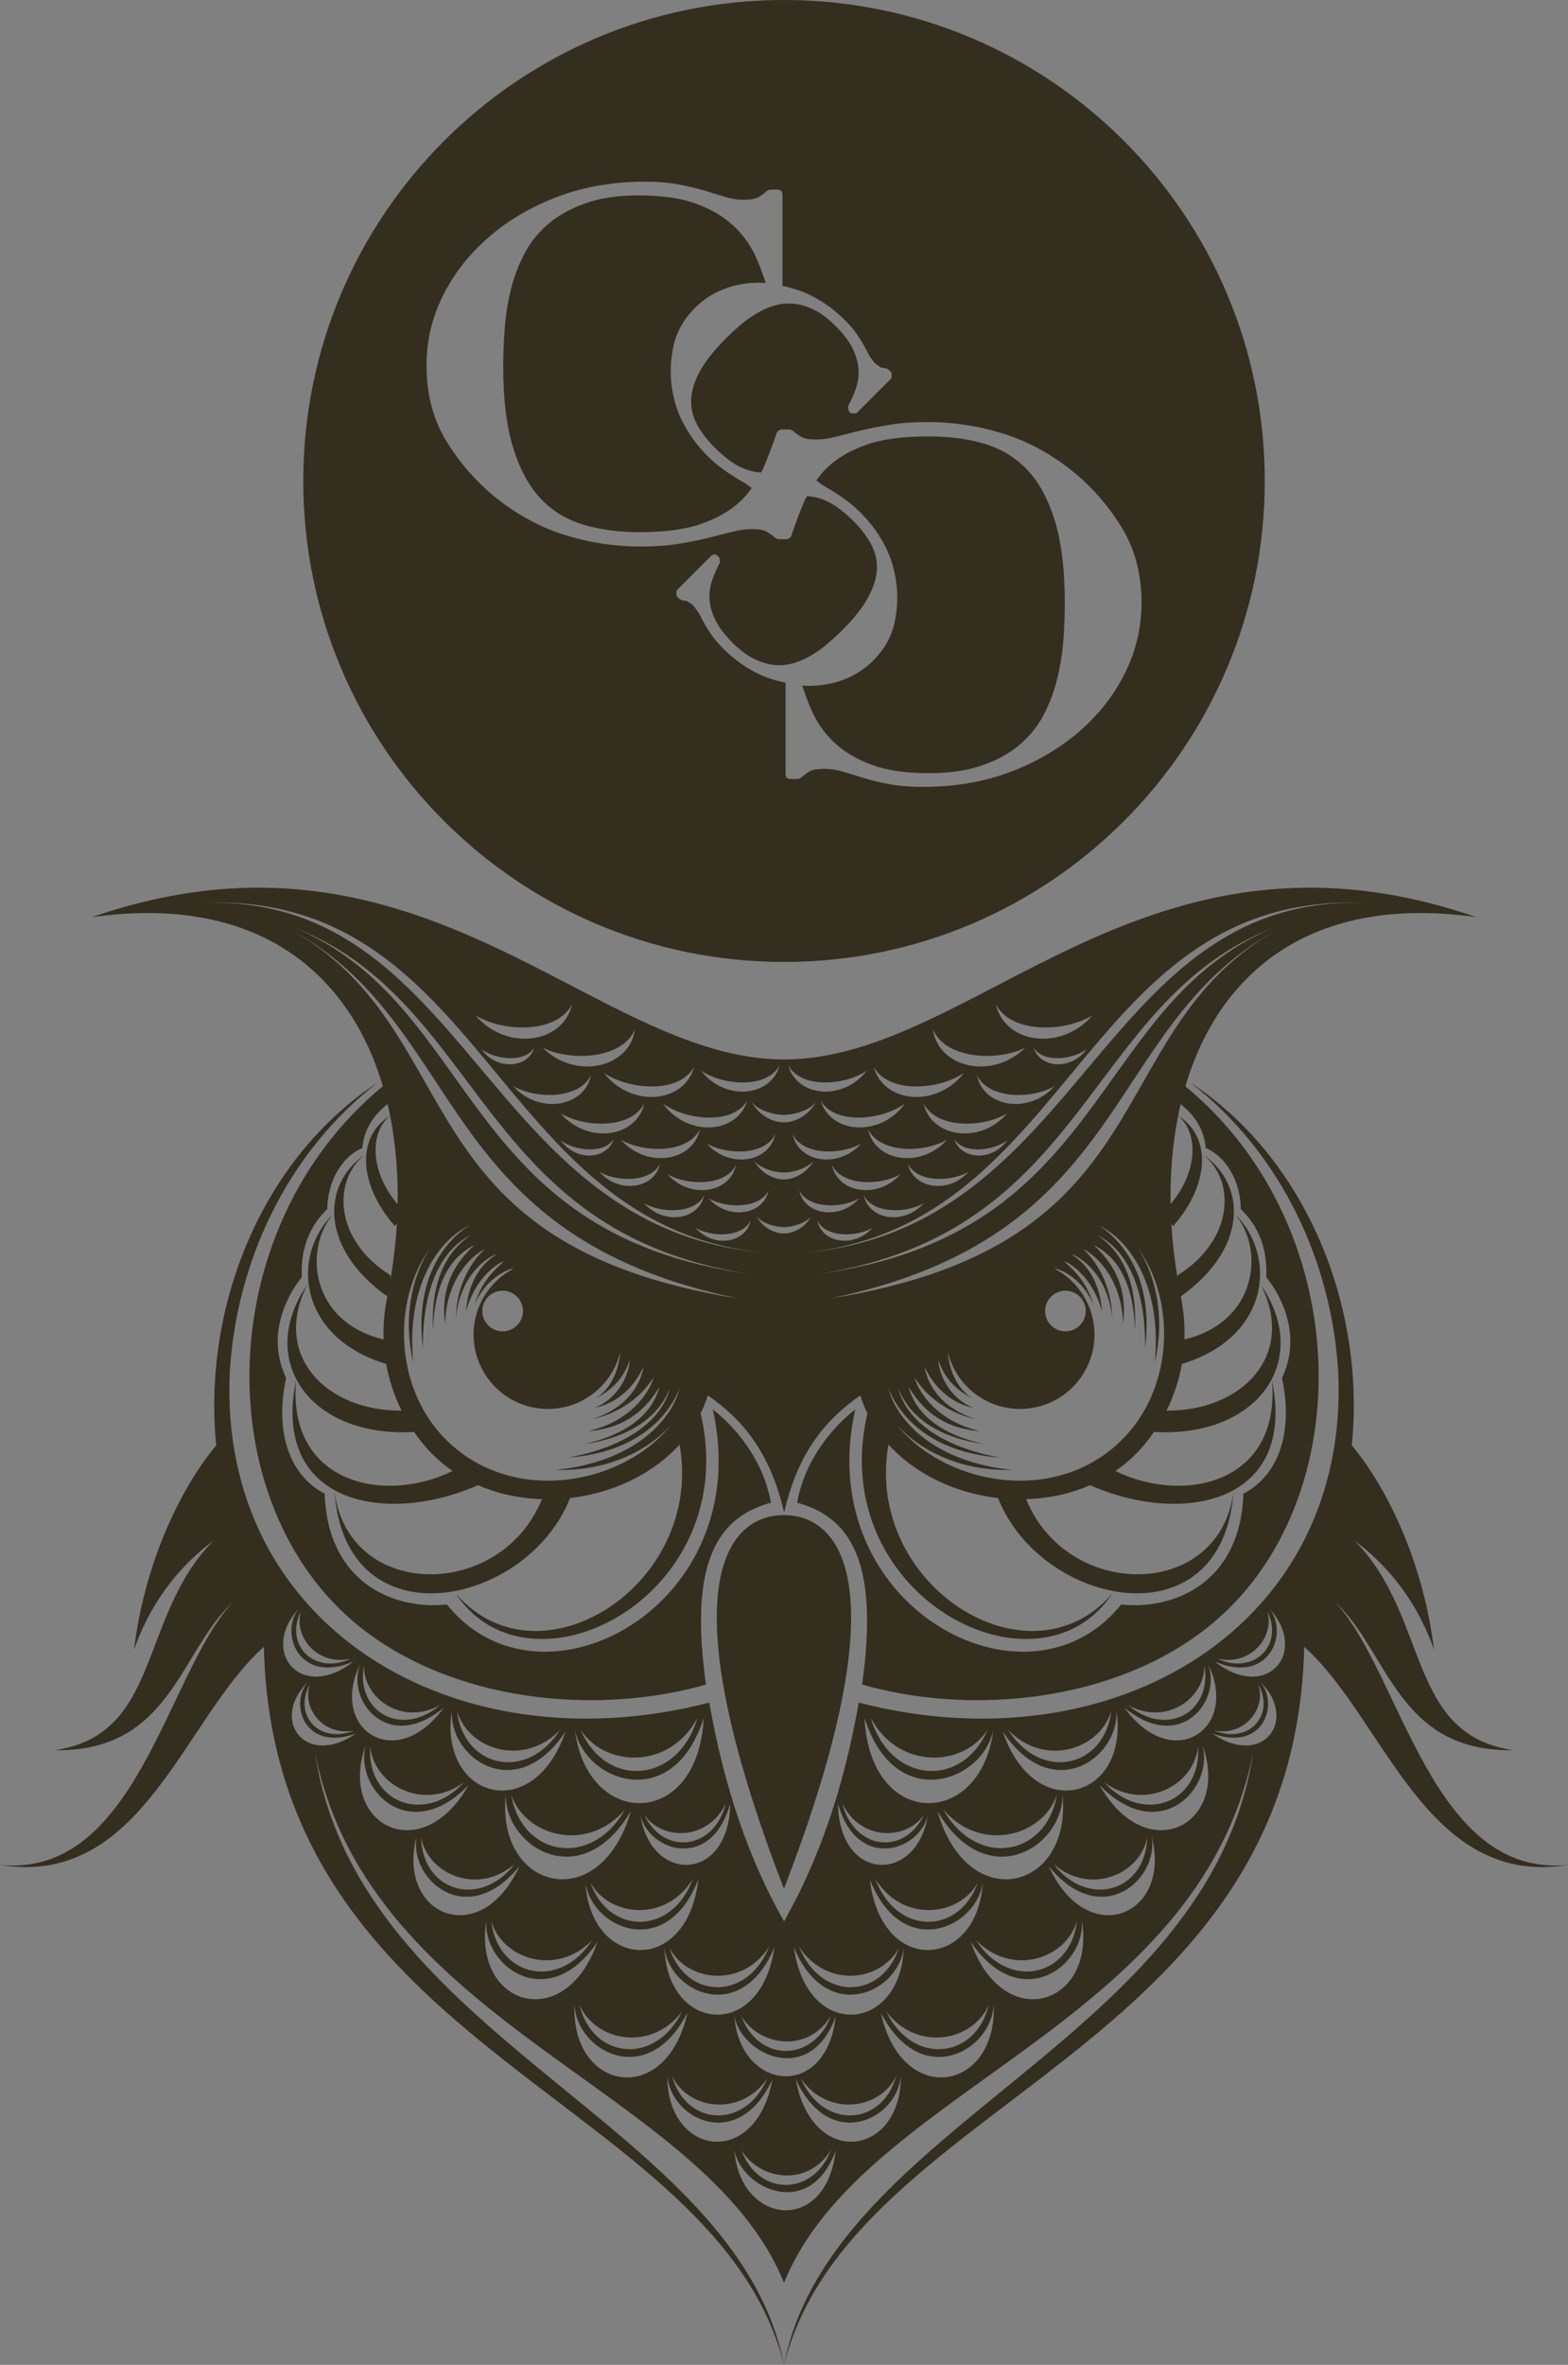
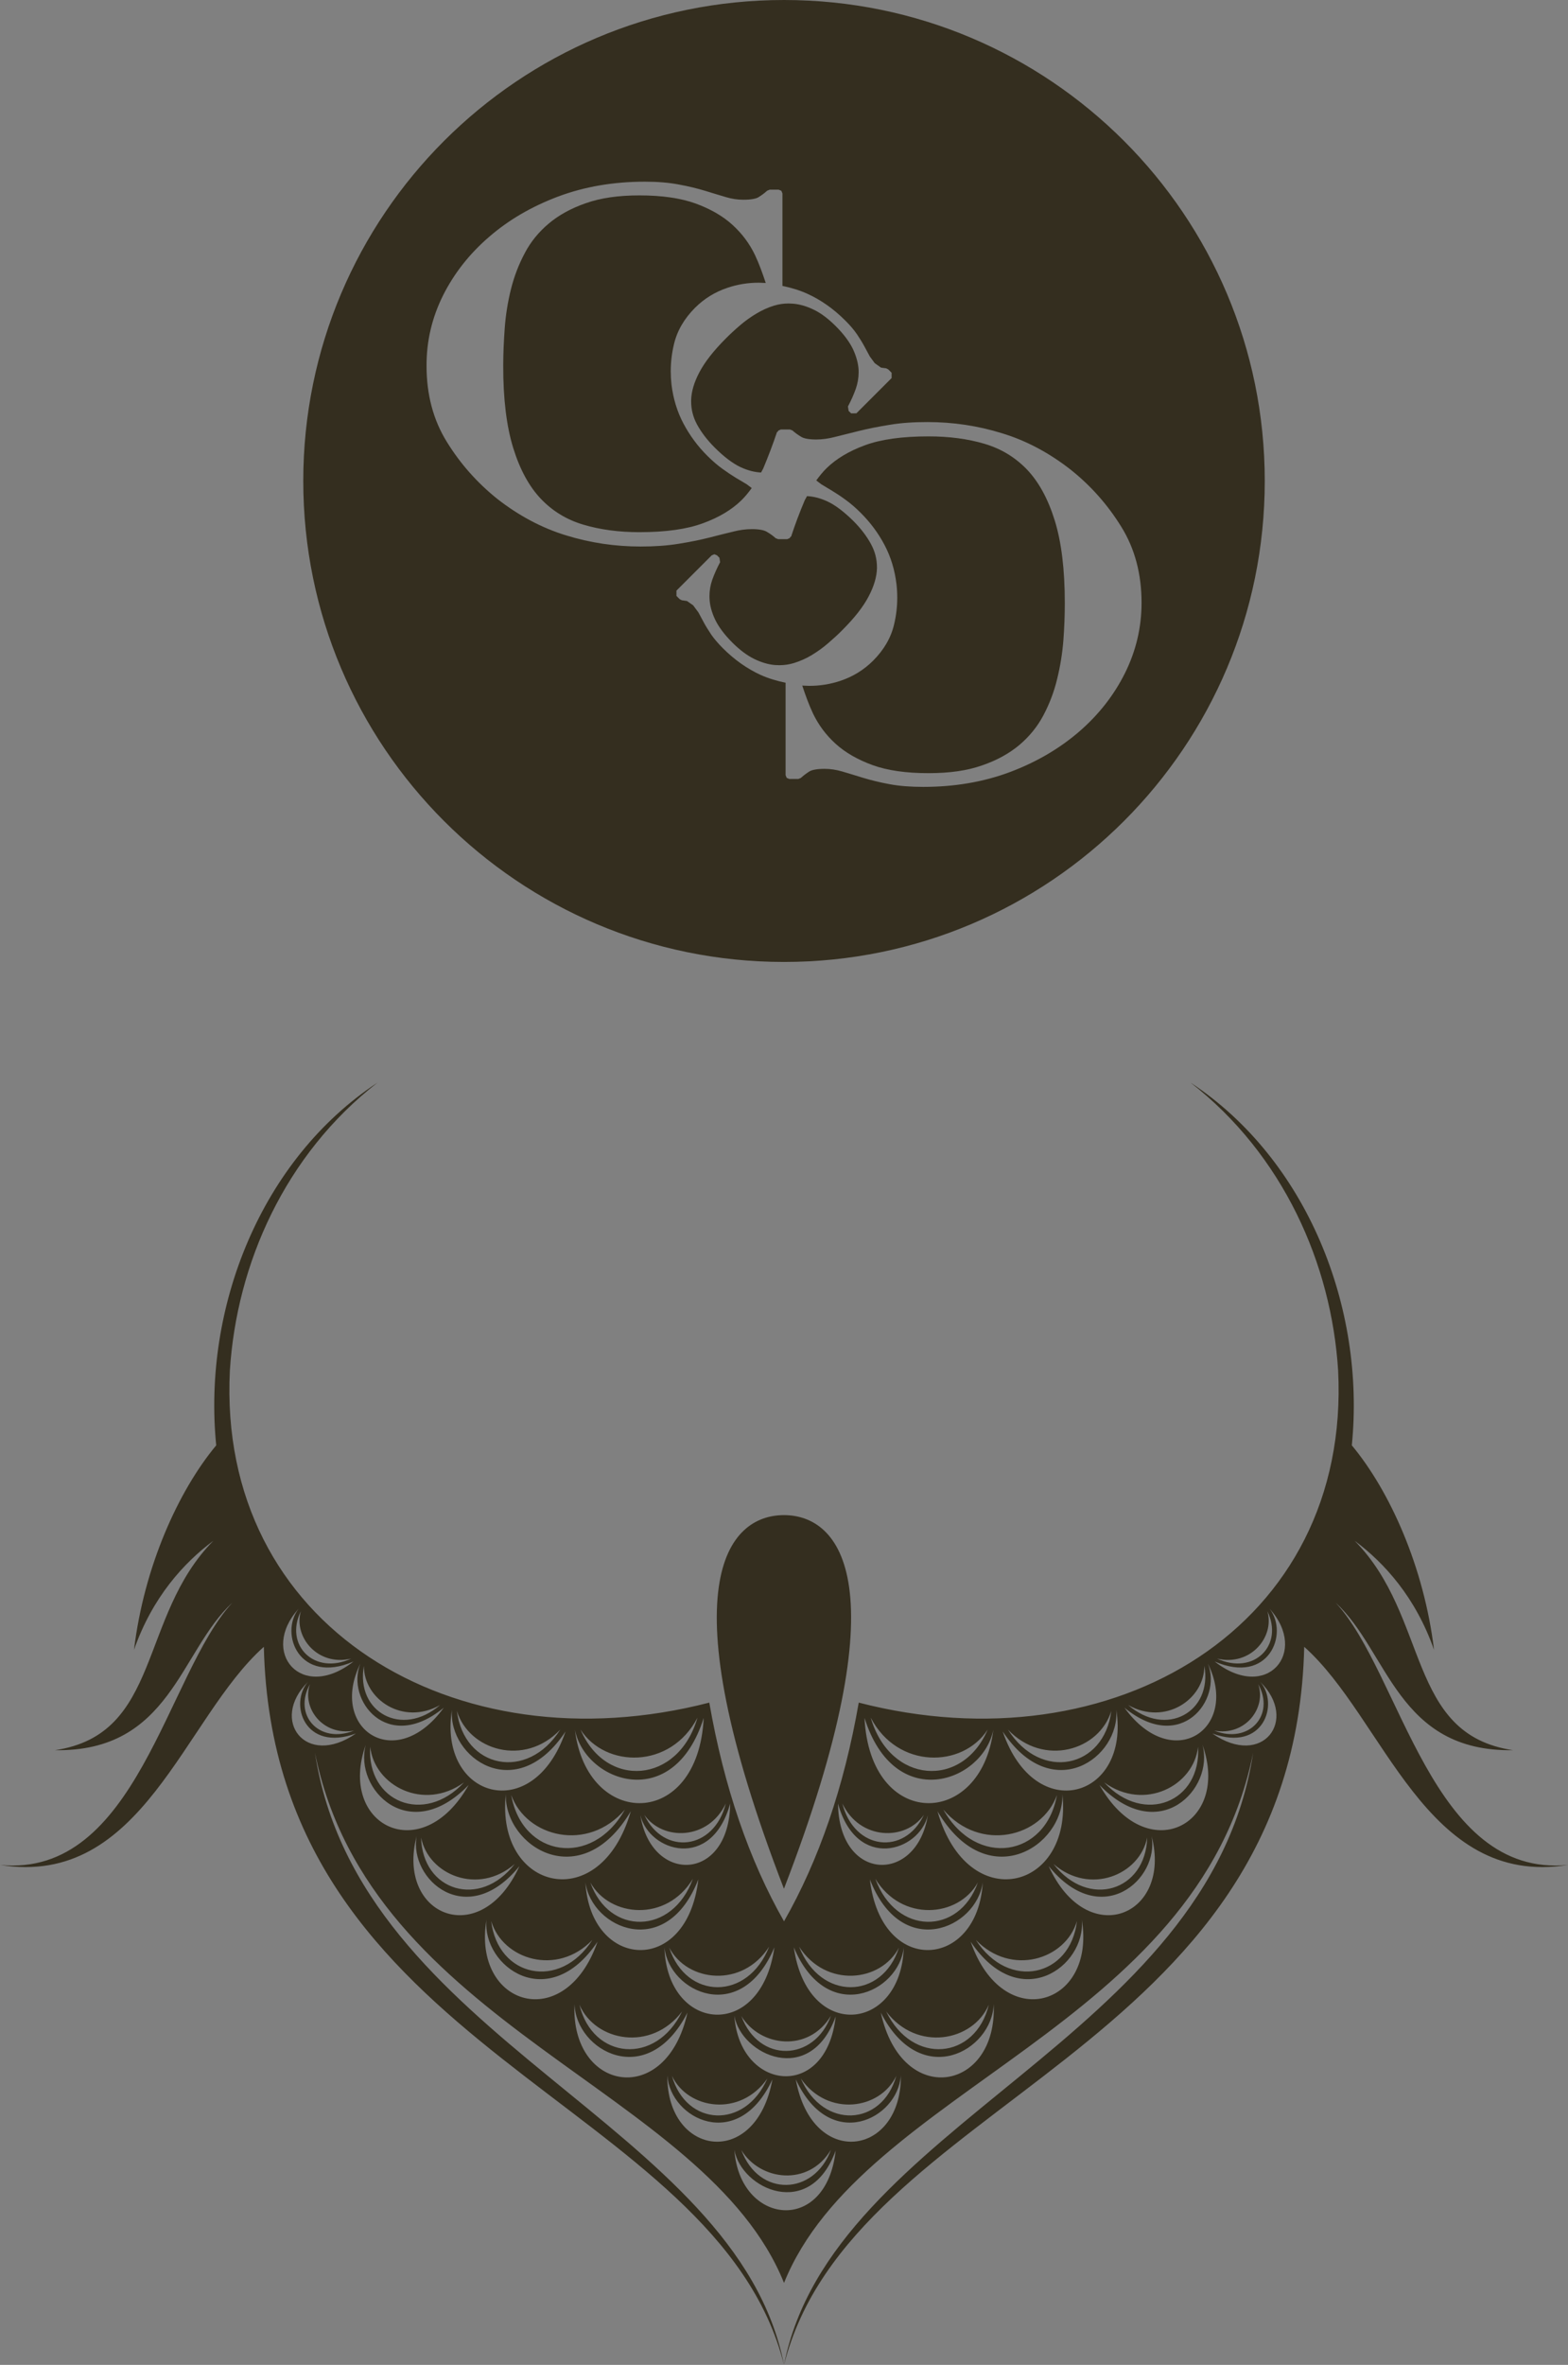
<svg xmlns="http://www.w3.org/2000/svg" version="1.1" x="0px" y="0px" width="45.891px" height="69.182px" viewBox="0 0 45.891 69.182" style="enable-background:new 0 0 45.891 69.182;" xml:space="preserve">
  <rect x="0" y="0" width="45.891" height="69.182" fill="#808080" stroke="none" />
  <style type="text/css">
	.st0{fill:#F2F1F1;}
	.st1{fill:#342E1F;}
</style>
  <defs>
</defs>
  <g>
    <g>
      <polygon class="st0" points="25.669,63.835 25.671,63.834 25.673,63.832   " />
-       <polygon class="st0" points="17.732,61.756 17.736,61.759 17.737,61.76   " />
    </g>
    <g>
-       <polygon class="st0" points="32.812,15.404 32.813,15.404 32.813,15.404   " />
      <polygon class="st0" points="29.328,12.677 29.328,12.677 29.329,12.677   " />
      <polygon class="st0" points="24.738,9.377 24.739,9.377 24.739,9.377   " />
      <polygon class="st0" points="19.858,5.396 19.858,5.396 19.858,5.396   " />
      <polygon class="st0" points="13.079,12.932 13.079,12.932 13.079,12.932   " />
      <polygon class="st0" points="14.314,6.929 14.314,6.929 14.314,6.929   " />
      <polygon class="st0" points="19.856,15.906 19.856,15.906 19.855,15.907   " />
      <polygon class="st0" points="19.722,10.074 19.722,10.074 19.722,10.074   " />
      <polygon class="st0" points="21.292,8.419 21.292,8.419 21.292,8.419   " />
      <g>
-         <polygon class="st1" points="24.615,9.385 24.615,9.385 24.615,9.385    " />
        <polygon class="st1" points="23.913,8.862 23.912,8.862 23.912,8.862    " />
        <polygon class="st1" points="25.685,15.813 25.685,15.813 25.685,15.814    " />
        <path class="st1" d="M24.033,14.164c0.089,0.056,0.197,0.118,0.32,0.193c0.123,0.074,0.255,0.161,0.397,0.266l0,0     c0,0,0,0,0.001,0.001s0,0,0,0l0,0c0.147,0.105,0.294,0.233,0.444,0.383l0,0c0.277,0.277,0.51,0.589,0.692,0.934l0,0     c0.185,0.351,0.302,0.735,0.351,1.154l0,0c0.015,0.13,0.022,0.26,0.022,0.39c0,0.26-0.03,0.519-0.091,0.775     c-0.091,0.396-0.3,0.752-0.616,1.068l0,0c-0.27,0.269-0.589,0.466-0.955,0.588c-0.292,0.098-0.599,0.148-0.915,0.148     l-0.203-0.008c0.091,0.275,0.189,0.55,0.315,0.818c0.16,0.332,0.377,0.627,0.662,0.885c0.28,0.255,0.64,0.462,1.079,0.623     c0.434,0.157,0.981,0.237,1.642,0.236c0.614,0,1.133-0.074,1.561-0.226l0.001,0c0.436-0.149,0.798-0.351,1.093-0.597     c0.294-0.25,0.528-0.536,0.703-0.866l0,0c0.177-0.334,0.312-0.686,0.402-1.059l0-0.001c0.093-0.373,0.153-0.75,0.184-1.132     c0.029-0.385,0.042-0.753,0.042-1.094c0-0.976-0.098-1.783-0.293-2.412c-0.196-0.634-0.467-1.129-0.81-1.491     c-0.344-0.359-0.757-0.611-1.244-0.756c-0.492-0.146-1.04-0.218-1.64-0.218c-0.778,0-1.398,0.088-1.861,0.259l0,0     c-0.47,0.172-0.843,0.398-1.122,0.669c-0.116,0.113-0.212,0.236-0.304,0.361l0.138,0.105L24.033,14.164z" />
        <path class="st1" d="M15.02,13.103c0.196,0.634,0.466,1.128,0.809,1.489c0.345,0.362,0.757,0.612,1.243,0.756l0,0     c0.492,0.147,1.04,0.22,1.64,0.22c0.777,0,1.398-0.089,1.861-0.261l0.001,0c0.471-0.172,0.842-0.396,1.121-0.668l0,0     c0.116-0.112,0.213-0.236,0.306-0.361l-0.139-0.106l0,0c-0.093-0.056-0.198-0.12-0.321-0.191l-0.003-0.002     c-0.122-0.075-0.255-0.163-0.397-0.266c-0.147-0.105-0.293-0.233-0.444-0.383l0,0c-0.278-0.277-0.509-0.591-0.692-0.935     c-0.185-0.348-0.303-0.734-0.353-1.152l0-0.001c-0.014-0.127-0.021-0.254-0.021-0.38c0-0.264,0.031-0.527,0.093-0.788     c0.092-0.394,0.299-0.75,0.615-1.067c0.269-0.27,0.589-0.467,0.955-0.589c0.293-0.099,0.598-0.148,0.914-0.148l0.203,0.008     c-0.091-0.275-0.188-0.548-0.315-0.818c-0.159-0.332-0.377-0.626-0.661-0.884l0,0c-0.28-0.255-0.64-0.463-1.078-0.623     c-0.437-0.157-0.982-0.237-1.643-0.237c-0.613,0-1.134,0.074-1.561,0.226l-0.001,0c-0.436,0.15-0.799,0.351-1.092,0.598l0,0     c-0.295,0.247-0.529,0.536-0.702,0.865l0,0.001c-0.179,0.334-0.312,0.687-0.405,1.058c-0.092,0.373-0.153,0.752-0.181,1.133l0,0     c-0.028,0.386-0.044,0.754-0.044,1.095C14.725,11.666,14.825,12.472,15.02,13.103z" />
-         <path class="st1" d="M11.205,31.775c-5.118,4.22-5.139,12.517-0.451,15.99c2.879,2.133,6.985,2.36,9.907,1.514     c-0.466-3.351,0.198-4.858,1.901-5.319c-0.228-1.3-1.089-2.255-1.699-2.727c1.286,5.749-5.03,9.148-7.784,5.704     c-1.523,0.167-3.49-0.615-3.576-3.24c-1.097-0.572-1.452-1.909-1.128-3.386c-0.599-1.242,0.028-2.425,0.458-2.951     c-0.05-1.044,0.395-1.655,0.744-1.987c0.026-1.091,0.661-1.65,1.028-1.788c0.042-0.482,0.265-0.827,0.492-1.067     c0.08-0.076,0.163-0.148,0.245-0.222c0.027,0.113,0.052,0.229,0.075,0.345c0.164,0.819,0.236,1.688,0.22,2.586     c-0.844-0.991-0.798-2.136-0.22-2.586c-0.968,0.584-0.951,1.983,0.141,3.229c0,0,0.024-0.036,0.058-0.086     c-0.032,0.544-0.095,1.096-0.189,1.652c0.007-0.071,0.007-0.126-0.01-0.136c-1.643-1.031-1.69-2.769-0.737-3.523     c-1.291,0.893-1.291,2.767,0.652,4.146c0,0,0.017-0.064,0.037-0.153c-0.009,0.044-0.019,0.087-0.026,0.13     c-0.013,0.058-0.023,0.114-0.035,0.171c-0.005,0.023-0.009,0.047-0.013,0.07c0-0.005,0.002-0.01,0.003-0.015     c-0.058,0.346-0.083,0.701-0.07,1.059c-2.15-0.515-2.347-2.647-1.476-3.673c-1.267,1.262-0.993,3.625,1.55,4.388     c0.083,0.464,0.231,0.925,0.45,1.366c-2.21,0.018-3.8-1.616-2.763-3.676c-1.49,2.167,0.04,4.472,3.133,4.301     c0.088,0.129,0.182,0.254,0.284,0.377c0.25,0.3,0.533,0.551,0.842,0.764c-2.027,0.994-4.85,0.346-4.582-2.659     c-0.74,3.591,2.587,4.277,5.324,3.075c0.587,0.256,1.226,0.389,1.871,0.409c-1.21,2.972-5.65,2.955-6.069-0.208     c0.326,4.459,5.638,3.354,6.892,0.174c1.231-0.141,2.409-0.685,3.206-1.565c0.729,4.114-4.117,7.189-6.553,4.357     c2.181,3.298,8.42,0.072,7.169-5.27c0.082-0.167,0.153-0.341,0.21-0.525c1.017,0.707,1.824,1.662,2.23,3.416h0.006     c0.405-1.752,1.21-2.707,2.225-3.414c0.057,0.182,0.127,0.356,0.21,0.523c-1.25,5.342,4.987,8.568,7.169,5.27     c-2.437,2.832-7.282-0.243-6.553-4.357c0.795,0.88,1.975,1.424,3.206,1.565c1.255,3.18,6.566,4.285,6.891-0.174     c-0.418,3.163-4.859,3.18-6.068,0.208c0.645-0.02,1.284-0.153,1.87-0.409c2.738,1.202,6.064,0.516,5.324-3.075     c0.269,3.005-2.554,3.653-4.581,2.659c0.309-0.213,0.593-0.464,0.843-0.764c0.101-0.123,0.194-0.248,0.283-0.377     c3.093,0.171,4.622-2.134,3.133-4.301c1.037,2.06-0.554,3.694-2.764,3.676c0.221-0.441,0.368-0.902,0.45-1.366     c2.545-0.763,2.818-3.126,1.552-4.388c0.871,1.026,0.673,3.158-1.478,3.673c0.014-0.367-0.011-0.731-0.074-1.085     c0.004,0.015,0.008,0.027,0.014,0.041c-0.019-0.088-0.038-0.177-0.055-0.264c0.007,0.027,0.011,0.046,0.011,0.046     c1.944-1.379,1.944-3.253,0.652-4.146c0.954,0.754,0.907,2.492-0.736,3.523c-0.013,0.008-0.016,0.041-0.015,0.089     c-0.088-0.539-0.148-1.072-0.178-1.597c0.03,0.046,0.051,0.078,0.051,0.078c1.091-1.245,1.109-2.64,0.147-3.226     c0.021-0.116,0.047-0.232,0.073-0.345c0.082,0.072,0.163,0.145,0.242,0.219c0.228,0.24,0.449,0.585,0.493,1.067     c0.366,0.138,1.001,0.697,1.026,1.788c0.348,0.332,0.796,0.943,0.744,1.987c0.431,0.526,1.057,1.709,0.46,2.951     c0.323,1.477-0.032,2.814-1.129,3.386c-0.086,2.625-2.054,3.407-3.576,3.24c-2.754,3.444-9.072,0.045-7.785-5.704     c-0.609,0.472-1.47,1.427-1.699,2.727c1.705,0.461,2.368,1.968,1.901,5.319c2.923,0.846,7.029,0.619,9.907-1.514     c4.688-3.473,4.668-11.765-0.445-15.987c0.993-3.363,3.726-5.627,8.512-4.948c-9.704-3.353-14.66,4.16-20.255,4.164     c-5.598-0.004-10.555-7.517-20.258-4.164C7.478,26.151,10.21,28.415,11.205,31.775z M16.278,42.997     c1.436,0.053,2.653-0.527,3.356-1.304c-1.437,1.787-4.786,2.397-6.717,0.28c-1.361-1.495-1.428-3.926-0.335-5.458     c-0.532,0.843-0.792,2.055-0.486,3.346c-0.214-2.153,0.676-3.554,1.643-4.016c-0.724,0.462-1.615,1.567-1.36,3.599     c-0.026-2.004,0.703-2.982,1.392-3.303c-0.251,0.176-1.203,0.801-1.096,2.791c0.041-1.749,0.781-2.292,1.211-2.512     c-0.31,0.299-1.036,0.98-0.86,2.312c0.026-1.259,0.739-1.986,1.165-2.194c-0.184,0.175-0.816,0.807-0.85,2.018     c0.134-1.265,0.909-1.775,1.206-1.873c-0.265,0.17-0.823,0.581-0.91,1.691c0.242-0.934,0.868-1.391,1.104-1.477     c-0.177,0.199-0.619,0.494-0.855,1.282c0.255-0.636,0.814-1.025,1.151-1.07c-0.698,0.362-1.176,1.09-1.176,1.932     c0,1.202,0.975,2.176,2.178,2.176c1.024,0,1.883-0.71,2.113-1.664c-0.025,0.388-0.191,1.012-0.71,1.353     c0.67-0.357,0.861-0.771,0.994-1.119c-0.026,0.357-0.274,1.084-1.028,1.399c0.895-0.198,1.308-0.923,1.425-1.216     c-0.037,0.311-0.305,1.173-1.518,1.552c1.181-0.27,1.676-1.013,1.812-1.229c-0.121,0.461-0.693,1.301-1.923,1.573     c1.34-0.088,1.867-0.933,2.099-1.296c-0.133,0.465-0.521,1.296-2.226,1.68c1.972-0.286,2.398-1.341,2.522-1.622     c-0.179,0.74-0.996,1.645-2.966,2.011c2.041-0.148,2.951-1.236,3.262-2.037C19.631,41.641,18.431,42.788,16.278,42.997z      M15.306,38.353c0,0.328-0.267,0.594-0.595,0.594s-0.595-0.266-0.595-0.594s0.267-0.595,0.595-0.595S15.306,38.025,15.306,38.353     z M8.644,27.268c5.032,2.862,4.09,8.889,12.968,10.719C11.727,36.415,13.782,30.318,8.644,27.268z M8.635,27.143     c5.536,2.185,5.348,8.911,13.318,10.126C13.431,36.11,14.022,29.427,8.635,27.143z M22.942,36.084L22.942,36.084L22.942,36.084     c-0.002,0-0.002,0.001-0.002,0.001l-0.001-0.001c-0.363-0.001-0.686-0.269-0.798-0.506c0.129,0.188,0.523,0.319,0.8,0.32     c0.278-0.001,0.671-0.132,0.801-0.32C23.629,35.815,23.305,36.083,22.942,36.084z M17.295,31.45     c-0.176,0.936-1.514,1.167-2.271,0.326C15.703,32.164,16.97,32.153,17.295,31.45z M14.09,30.696     c0.427,0.31,1.277,0.398,1.548-0.05C15.449,31.261,14.534,31.316,14.09,30.696z M18.857,32.276     c-0.215,1.003-1.66,1.216-2.451,0.291C17.125,33.002,18.489,33.025,18.857,32.276z M30.864,31.776     c-0.757,0.841-2.094,0.61-2.27-0.326C28.918,32.153,30.185,32.164,30.864,31.776z M30.249,30.646     c0.273,0.448,1.124,0.36,1.551,0.05C31.354,31.316,30.439,31.261,30.249,30.646z M29.483,32.567     c-0.792,0.925-2.237,0.712-2.452-0.291C27.4,33.025,28.762,33.002,29.483,32.567z M25.147,35.057     c-0.578,0.655-1.611,0.483-1.754-0.236C23.65,35.361,24.626,35.361,25.147,35.057z M24.349,34.078     c0.294,0.618,1.409,0.618,2.005,0.272C25.692,35.098,24.513,34.901,24.349,34.078z M25.531,35.921     c-0.531,0.601-1.48,0.444-1.61-0.216C24.155,36.2,25.052,36.2,25.531,35.921z M25.281,34.964     c0.256,0.539,1.231,0.539,1.753,0.236C26.455,35.855,25.423,35.684,25.281,34.964z M26.575,34.044     c0.257,0.544,1.244,0.544,1.77,0.238C27.761,34.941,26.717,34.77,26.575,34.044z M27.926,33.316     c0.271,0.448,1.121,0.36,1.549,0.049C29.029,33.986,28.115,33.931,27.926,33.316z M27.716,33.341     c-0.762,0.863-2.125,0.638-2.311-0.312C25.741,33.741,27.029,33.741,27.716,33.341z M24.019,32.201     c0.43,0.713,1.786,0.575,2.467,0.082C25.775,33.272,24.317,33.18,24.019,32.201z M25.205,33.452     c-0.661,0.749-1.841,0.554-2.004-0.269C23.494,33.799,24.608,33.799,25.205,33.452z M23.809,33.952     c-0.121,0.258-0.473,0.548-0.866,0.551h-0.002h-0.002c-0.393-0.003-0.746-0.293-0.867-0.551c0.141,0.203,0.568,0.348,0.869,0.348     C23.241,34.3,23.668,34.155,23.809,33.952z M20.683,33.452c0.597,0.347,1.712,0.347,2.004-0.269     C22.525,34.006,21.344,34.201,20.683,33.452z M21.538,34.078c-0.161,0.823-1.343,1.02-2.004,0.272     C20.13,34.696,21.246,34.696,21.538,34.078z M19.403,32.283c0.68,0.493,2.036,0.631,2.466-0.082     C21.571,33.18,20.113,33.272,19.403,32.283z M20.484,33.029c-0.187,0.95-1.549,1.175-2.312,0.312     C18.859,33.741,20.147,33.741,20.484,33.029z M17.962,33.316c-0.188,0.615-1.103,0.67-1.548,0.049     C16.84,33.676,17.69,33.764,17.962,33.316z M19.314,34.044c-0.144,0.726-1.187,0.897-1.77,0.238     C18.071,34.588,19.055,34.588,19.314,34.044z M20.608,34.964c-0.143,0.72-1.176,0.891-1.755,0.236     C19.376,35.503,20.351,35.503,20.608,34.964z M21.967,35.705c-0.13,0.66-1.078,0.817-1.61,0.216     C20.837,36.2,21.733,36.2,21.967,35.705z M20.741,35.057c0.521,0.304,1.498,0.304,1.754-0.236     C22.352,35.54,21.319,35.712,20.741,35.057z M32.976,41.973c-1.929,2.117-5.279,1.507-6.718-0.28     c0.705,0.777,1.922,1.355,3.356,1.304c-2.153-0.209-3.353-1.356-3.616-2.395c0.31,0.801,1.22,1.889,3.263,2.037     c-1.971-0.366-2.787-1.271-2.965-2.011c0.123,0.281,0.547,1.336,2.521,1.622c-1.707-0.384-2.096-1.215-2.227-1.68     c0.232,0.363,0.757,1.208,2.099,1.296c-1.229-0.272-1.802-1.112-1.923-1.573c0.136,0.216,0.631,0.959,1.812,1.229     c-1.213-0.379-1.481-1.241-1.519-1.552c0.118,0.293,0.531,1.018,1.426,1.216c-0.754-0.315-1.002-1.042-1.027-1.399     c0.132,0.348,0.322,0.762,0.993,1.119c-0.518-0.341-0.685-0.965-0.71-1.353c0.23,0.954,1.088,1.664,2.113,1.664     c1.204,0,2.178-0.974,2.178-2.176c0-0.842-0.478-1.57-1.177-1.932c0.338,0.045,0.897,0.434,1.151,1.07     c-0.235-0.788-0.676-1.083-0.854-1.282c0.236,0.086,0.861,0.543,1.104,1.477c-0.087-1.11-0.647-1.521-0.91-1.691     c0.297,0.098,1.072,0.608,1.206,1.873c-0.034-1.211-0.666-1.843-0.849-2.018c0.425,0.208,1.139,0.935,1.165,2.194     c0.175-1.332-0.551-2.013-0.862-2.312c0.431,0.22,1.171,0.763,1.211,2.512c0.108-1.99-0.843-2.615-1.095-2.791     c0.689,0.321,1.419,1.299,1.391,3.303c0.255-2.032-0.635-3.137-1.358-3.599c0.966,0.462,1.855,1.863,1.641,4.016     c0.305-1.291,0.047-2.503-0.485-3.346C34.404,38.047,34.337,40.478,32.976,41.973z M30.587,38.353     c0-0.328,0.267-0.595,0.595-0.595s0.595,0.267,0.595,0.595s-0.267,0.594-0.595,0.594S30.587,38.681,30.587,38.353z M34.26,35.223     c-0.015-0.896,0.057-1.762,0.22-2.579C35.053,33.096,35.097,34.234,34.26,35.223z M24.286,37.987     c8.878-1.83,7.936-7.857,12.966-10.719C32.115,30.318,34.17,36.415,24.286,37.987z M23.945,37.269     c7.97-1.215,7.78-7.941,13.316-10.126C31.875,29.427,32.468,36.11,23.945,37.269z M40.065,26.414     c-7.888-0.337-8.269,9.479-16.481,10.227C31.489,35.817,31.68,26.002,40.065,26.414z M31.971,29.705     c-0.912,1.068-2.579,0.822-2.826-0.333C29.569,30.235,31.141,30.208,31.971,29.705z M30.006,30.649     c-0.963,0.958-2.552,0.592-2.702-0.542C27.649,30.971,29.166,31.069,30.006,30.649z M28.211,31.388     c-0.794,1.033-2.352,0.886-2.637-0.174C26.009,31.993,27.464,31.894,28.211,31.388z M25.366,31.323     c-0.69,0.898-2.041,0.77-2.292-0.15C23.455,31.85,24.718,31.762,25.366,31.323z M23.878,32.241     c-0.132,0.277-0.511,0.591-0.935,0.593v0.001h-0.002h-0.002v-0.001c-0.424-0.002-0.805-0.316-0.935-0.593     c0.151,0.219,0.614,0.374,0.937,0.374C23.265,32.615,23.725,32.46,23.878,32.241z M22.814,31.173     c-0.25,0.92-1.603,1.048-2.292,0.15C21.171,31.762,22.434,31.85,22.814,31.173z M20.314,31.214     c-0.285,1.06-1.843,1.207-2.638,0.174C18.422,31.894,19.878,31.993,20.314,31.214z M18.584,30.107     c-0.15,1.134-1.74,1.5-2.702,0.542C16.722,31.069,18.24,30.971,18.584,30.107z M16.744,29.372     c-0.248,1.155-1.914,1.401-2.826,0.333C14.747,30.208,16.318,30.235,16.744,29.372z M22.312,36.641     c-8.21-0.748-8.594-10.564-16.48-10.227C14.217,26.002,14.408,35.817,22.312,36.641z" />
        <path class="st1" d="M39.093,46.887c1.538,1.414,1.804,4.369,5.191,4.313c-3.128-0.462-2.439-3.905-4.638-6.127     c0.872,0.649,1.786,1.656,2.324,3.19c-0.295-2.436-1.299-4.65-2.406-5.981c0.403-4.03-1.307-8.36-4.721-10.612     c2.711,2.109,4.124,5.305,4.32,8.419c0.38,7.474-6.563,11.647-14.03,9.719c-0.43,2.469-1.167,4.611-2.187,6.398     c-1.02-1.787-1.756-3.929-2.187-6.398c-7.468,1.928-14.409-2.245-14.031-9.719c0.198-3.114,1.61-6.31,4.322-8.419     c-3.415,2.252-5.124,6.582-4.722,10.612c-1.107,1.331-2.112,3.545-2.406,5.981c0.537-1.534,1.452-2.541,2.323-3.19     c-2.198,2.222-1.509,5.665-4.638,6.127c3.388,0.056,3.655-2.899,5.191-4.313C4.879,48.959,3.999,54.949,0,54.556     c4.171,0.68,5.377-4.295,7.722-6.38c0.276,11.922,13.26,13.214,15.224,21.006c-1.391-7.074-12.452-9.486-13.728-17.908     c1.614,8.033,11.441,9.828,13.728,15.51c2.287-5.682,12.114-7.477,13.73-15.51c-1.278,8.422-12.339,10.834-13.73,17.908     c1.965-7.792,14.948-9.084,15.225-21.006c2.345,2.085,3.55,7.06,7.72,6.38C41.893,54.949,41.013,48.959,39.093,46.887z      M37.092,47.134c0.487,0.998-0.394,1.884-1.473,1.387C36.595,48.754,37.313,47.891,37.092,47.134z M35.248,48.73     c0.241,1.355-1.112,2.112-2.229,1.15C34.103,50.492,35.252,49.71,35.248,48.73z M35.352,48.668     c0.938,1.909-1.034,3.234-2.442,1.29C34.566,51.317,35.775,49.73,35.352,48.668z M36.824,49.269     c0.504,0.897-0.263,1.763-1.286,1.359C36.451,50.793,37.069,49.958,36.824,49.269z M35.064,51.1     c0.098,1.609-1.574,2.307-2.747,1.043C33.497,52.996,34.939,52.238,35.064,51.1z M32.525,50.05     c-0.205,1.677-2.061,2.076-3.025,0.548C30.552,51.703,32.179,51.2,32.525,50.05z M32.67,50.017     c0.412,2.575-2.373,3.416-3.324,0.635C30.797,52.838,32.785,51.413,32.67,50.017z M25.459,54.981     c0.929,2.389,3.122,1.441,3.303,0.084C28.622,57.609,25.789,57.832,25.459,54.981z M28.94,58.645     c-0.385,1.605-2.236,1.79-3.005,0.197C26.834,60.033,28.476,59.723,28.94,58.645z M25.619,54.962c0.771,1.273,2.43,1.131,3,0.108     C28.074,56.623,26.22,56.619,25.619,54.962z M31.52,56.198c-0.191,1.64-2.008,2.042-2.959,0.552     C29.595,57.826,31.187,57.325,31.52,56.198z M27.438,52.987c1.456,2.463,3.701,1.024,3.655-0.502     C31.397,55.31,28.316,56.07,27.438,52.987z M33.575,53.756c-0.041,1.562-1.718,2.096-2.742,0.773     C31.9,55.455,33.356,54.847,33.575,53.756z M30.933,52.513c-0.317,1.813-2.36,2.143-3.323,0.426     C28.691,54.201,30.492,53.745,30.933,52.513z M28.906,50.598c-0.74,1.736-2.858,1.59-3.422-0.349     C26.271,51.761,28.178,51.724,28.906,50.598z M29.072,50.604c-0.354,2.897-3.61,2.936-3.77-0.348     C26.184,53.057,28.762,52.14,29.072,50.604z M27.04,53.091c-0.562,1.197-2.04,1.041-2.386-0.331     C25.168,53.838,26.502,53.862,27.04,53.091z M27.156,53.1c-0.321,2.018-2.6,1.965-2.63-0.339     C25.074,54.744,26.902,54.166,27.156,53.1z M26.31,56.975c-0.49,1.528-2.296,1.569-2.923-0.028     C24.171,58.165,25.782,57.987,26.31,56.975z M26.451,56.969c-0.075,2.479-2.827,2.766-3.218-0.002     C24.197,59.27,26.308,58.292,26.451,56.969z M21.493,58.973c0.205,1.146,2.22,2.079,2.965,0.018     C24.185,61.474,21.647,61.167,21.493,58.973z M24.319,62.89c-0.492,1.343-2.111,1.393-2.621,0.009     C22.247,63.798,23.663,63.977,24.319,62.89z M22.458,60.805c-0.656,1.504-2.38,1.399-2.792-0.078     C20.133,61.713,21.666,61.942,22.458,60.805z M26.232,60.727c-0.412,1.477-2.137,1.582-2.794,0.078     C24.231,61.942,25.763,61.713,26.232,60.727z M24.319,58.969c-0.492,1.344-2.111,1.394-2.621,0.01     C22.247,59.878,23.663,60.057,24.319,58.969z M19.446,56.969c0.143,1.323,2.254,2.301,3.218-0.002     C22.273,59.735,19.522,59.448,19.446,56.969z M14.804,52.485c-0.044,1.526,2.199,2.965,3.657,0.502     C17.581,56.07,14.501,55.31,14.804,52.485z M15.064,54.529c-1.023,1.323-2.7,0.789-2.74-0.773     C12.54,54.847,13.997,55.455,15.064,54.529z M20.279,54.962c-0.602,1.657-2.457,1.661-3.001,0.108     C17.849,56.093,19.507,56.235,20.279,54.962z M17.337,56.75c-0.952,1.49-2.769,1.088-2.961-0.552     C14.711,57.325,16.302,57.826,17.337,56.75z M17.134,55.065c0.181,1.357,2.374,2.305,3.304-0.084     C20.108,57.832,17.277,57.609,17.134,55.065z M19.963,58.842c-0.769,1.593-2.621,1.408-3.005-0.197     C17.422,59.723,19.061,60.033,19.963,58.842z M22.511,56.947c-0.627,1.597-2.433,1.556-2.924,0.028     C20.116,57.987,21.728,58.165,22.511,56.947z M18.741,53.1c0.255,1.066,2.083,1.644,2.629-0.339     C21.342,55.065,19.061,55.118,18.741,53.1z M21.242,52.76c-0.344,1.372-1.824,1.528-2.385,0.331     C19.395,53.862,20.729,53.838,21.242,52.76z M20.413,50.249c-0.563,1.939-2.682,2.085-3.422,0.349     C17.719,51.724,19.625,51.761,20.413,50.249z M20.595,50.256c-0.16,3.284-3.416,3.245-3.769,0.348     C17.134,52.14,19.713,53.057,20.595,50.256z M18.288,52.939c-0.963,1.717-3.008,1.387-3.325-0.426     C15.405,53.745,17.206,54.201,18.288,52.939z M16.397,50.598c-0.964,1.528-2.82,1.129-3.025-0.548     C13.718,51.2,15.347,51.703,16.397,50.598z M13.227,50.017c-0.113,1.396,1.874,2.821,3.325,0.635     C15.602,53.433,12.815,52.592,13.227,50.017z M13.579,52.143c-1.17,1.264-2.844,0.566-2.745-1.043     C10.96,52.238,12.399,52.996,13.579,52.143z M10.65,48.73c-0.005,0.98,1.144,1.762,2.228,1.15     C11.761,50.842,10.409,50.085,10.65,48.73z M12.987,49.958c-1.408,1.944-3.379,0.619-2.441-1.29     C10.121,49.73,11.332,51.317,12.987,49.958z M10.36,50.628c-1.026,0.404-1.791-0.462-1.288-1.359     C8.828,49.958,9.445,50.793,10.36,50.628z M10.278,48.521c-1.079,0.497-1.96-0.389-1.473-1.387     C8.585,47.891,9.304,48.754,10.278,48.521z M8.738,47.064c-0.563,0.729,0.023,2.229,1.607,1.542     C8.823,49.8,7.587,48.335,8.738,47.064z M9.014,49.201c-0.559,0.644-0.099,2.061,1.404,1.51     C8.946,51.733,7.884,50.315,9.014,49.201z M10.705,51.042c-0.351,1.292,1.267,2.978,3.011,1.176     C12.338,54.665,9.866,53.388,10.705,51.042z M12.194,53.711c-0.231,1.277,1.475,2.769,3.008,0.881     C14.078,57.073,11.584,56.048,12.194,53.711z M14.236,56.163c-0.119,1.367,1.821,2.773,3.252,0.639     C16.543,59.521,13.819,58.684,14.236,56.163z M16.814,58.627c0.043,1.37,2.135,2.538,3.306,0.25     C19.501,61.689,16.697,61.177,16.814,58.627z M19.531,60.715c0.088,1.271,2.069,2.281,3.075,0.116     C22.132,63.461,19.512,63.086,19.531,60.715z M21.493,62.893c0.205,1.147,2.22,2.078,2.965,0.018     C24.185,65.394,21.647,65.087,21.493,62.893z M23.291,60.831c1.005,2.165,2.986,1.155,3.075-0.116     C26.385,63.086,23.766,63.461,23.291,60.831z M25.779,58.877c1.169,2.288,3.261,1.12,3.303-0.25     C29.199,61.177,26.395,61.689,25.779,58.877z M28.409,56.802c1.433,2.134,3.371,0.728,3.253-0.639     C32.08,58.684,29.354,59.521,28.409,56.802z M30.693,54.592c1.534,1.888,3.241,0.396,3.011-0.881     C34.313,56.048,31.819,57.073,30.693,54.592z M32.18,52.218c1.745,1.802,3.363,0.116,3.013-1.176     C36.03,53.388,33.558,54.665,32.18,52.218z M35.481,50.711c1.5,0.551,1.962-0.866,1.403-1.51     C38.015,50.315,36.951,51.733,35.481,50.711z M35.551,48.606c1.586,0.687,2.172-0.813,1.608-1.542     C38.31,48.335,37.074,49.8,35.551,48.606z" />
        <path class="st1" d="M22.944,44.323c-1.647,0-3.445,2.012-0.001,10.927h0.002C26.388,46.335,24.591,44.323,22.944,44.323z" />
        <path class="st1" d="M22.946,28.141c7.77,0,14.07-6.3,14.07-14.071c0-7.77-6.3-14.07-14.07-14.07S8.876,6.3,8.876,14.07     C8.876,21.841,15.176,28.141,22.946,28.141z M12.966,8.643L12.966,8.643c0.325-0.648,0.775-1.22,1.349-1.714     c0.575-0.498,1.248-0.889,2.021-1.18l0,0c0.773-0.289,1.621-0.434,2.534-0.434c0.37,0,0.696,0.026,0.988,0.081     c0.284,0.052,0.541,0.114,0.768,0.183l0.001,0c0.22,0.069,0.426,0.13,0.614,0.186l0,0c0.178,0.054,0.347,0.078,0.514,0.078     c0.225,0.001,0.375-0.031,0.442-0.073c0.095-0.059,0.18-0.121,0.255-0.191l0.075-0.03h0.263l0.078,0.032L22.9,5.659v2.705     c0.243,0.051,0.487,0.12,0.732,0.231l0,0c0.398,0.181,0.768,0.443,1.107,0.782c0.139,0.137,0.252,0.27,0.34,0.399l0.001,0.001     c0.085,0.125,0.158,0.244,0.217,0.354l0.001,0.001c0.055,0.106,0.109,0.203,0.158,0.294l0,0l0.146,0.199l0.184,0.13l0.149,0.02     l0.063,0.032l0.097,0.098l0,0.155l-1.031,1.031l-0.155,0.001l-0.072-0.071l-0.02-0.13c0.088-0.165,0.166-0.338,0.23-0.518     c0.055-0.157,0.082-0.315,0.083-0.484l-0.001-0.066c-0.01-0.188-0.064-0.39-0.163-0.606c-0.101-0.21-0.267-0.438-0.506-0.676l0,0     c-0.223-0.223-0.437-0.382-0.643-0.481l-0.001,0c-0.211-0.104-0.412-0.159-0.601-0.176l-0.136-0.006     c-0.145,0-0.285,0.021-0.422,0.062c-0.185,0.057-0.359,0.136-0.523,0.236l-0.001,0c-0.17,0.102-0.329,0.216-0.477,0.344l0,0     c-0.152,0.13-0.292,0.259-0.414,0.383l0,0c-0.357,0.357-0.613,0.685-0.771,0.984l0,0c-0.159,0.299-0.237,0.572-0.243,0.82l0,0     l0,0.038c0,0.236,0.057,0.459,0.171,0.671c0.126,0.231,0.297,0.455,0.514,0.673l0,0c0.282,0.282,0.542,0.475,0.764,0.578     c0.216,0.1,0.413,0.147,0.597,0.156l0.064-0.119c0.15-0.359,0.285-0.713,0.401-1.061l0.028-0.02l0.011-0.026l0.059-0.025     l0.006-0.005h0.005l0.007-0.003h0.263l0.074,0.028c0.075,0.068,0.163,0.131,0.264,0.191l0.001,0     c0.07,0.044,0.222,0.075,0.433,0.074c0.167,0,0.348-0.023,0.545-0.074l0.002-0.001c0.204-0.049,0.438-0.109,0.702-0.175     c0.266-0.066,0.563-0.126,0.896-0.179v0c0,0,0,0,0,0c0,0,0.001,0,0.001,0v0c0.335-0.057,0.704-0.081,1.109-0.081     c0.744,0,1.474,0.108,2.182,0.328c0.714,0.217,1.384,0.576,2.015,1.07l0.001,0.001c0.585,0.467,1.074,1.019,1.469,1.657     c0.403,0.645,0.598,1.392,0.598,2.232c0,0.719-0.162,1.405-0.485,2.056l0,0c-0.323,0.648-0.772,1.221-1.346,1.716l0,0     c-0.577,0.496-1.249,0.889-2.023,1.18c-0.775,0.289-1.621,0.433-2.535,0.433c-0.369,0-0.696-0.025-0.986-0.079     c-0.286-0.053-0.542-0.116-0.769-0.185l-0.001,0c-0.221-0.069-0.427-0.13-0.613-0.186c-0.18-0.053-0.35-0.078-0.517-0.078     c-0.222-0.001-0.374,0.032-0.443,0.074c-0.094,0.06-0.179,0.122-0.253,0.192l-0.075,0.03h-0.262l-0.078-0.032l-0.032-0.078     v-2.705c-0.243-0.051-0.487-0.119-0.732-0.229l-0.001,0c-0.395-0.183-0.766-0.443-1.106-0.784     c-0.136-0.137-0.25-0.269-0.34-0.399l0-0.001c-0.083-0.124-0.157-0.242-0.217-0.354c-0.055-0.104-0.107-0.199-0.154-0.288     l-0.156-0.21l-0.18-0.126l-0.151-0.022l-0.062-0.031l-0.095-0.096l0-0.155l1.032-1.032l0.078-0.032l0.078,0.033l0.07,0.071     l0.019,0.129c-0.088,0.165-0.166,0.338-0.231,0.519c-0.053,0.154-0.08,0.311-0.08,0.475l0.002,0.073v0.001     c0.008,0.191,0.061,0.391,0.162,0.607c0.1,0.21,0.266,0.436,0.505,0.676c0.222,0.221,0.438,0.38,0.644,0.481     c0.21,0.101,0.411,0.16,0.601,0.176l0.132,0.005c0.147,0,0.287-0.021,0.426-0.063c0.184-0.057,0.358-0.134,0.525-0.235     c0.169-0.103,0.327-0.217,0.477-0.346l0,0c0.152-0.131,0.293-0.259,0.414-0.383l0.001-0.001c0.358-0.357,0.614-0.686,0.769-0.983     l0,0c0.158-0.3,0.237-0.574,0.244-0.821l0-0.028c0-0.241-0.056-0.466-0.174-0.681l0-0.001c-0.124-0.23-0.295-0.454-0.51-0.671     c-0.286-0.283-0.543-0.475-0.766-0.578c-0.216-0.1-0.414-0.147-0.597-0.155l-0.066,0.12c-0.15,0.355-0.284,0.71-0.398,1.059     l-0.029,0.021l-0.011,0.027l-0.06,0.025l-0.004,0.003h-0.003l-0.01,0.004h-0.263l-0.074-0.029     c-0.075-0.069-0.162-0.131-0.264-0.19l-0.001,0c-0.071-0.044-0.223-0.076-0.433-0.075c-0.168,0-0.35,0.023-0.546,0.073     l-0.002,0.001c-0.203,0.047-0.436,0.108-0.701,0.175c-0.265,0.067-0.563,0.127-0.895,0.18c-0.337,0.055-0.705,0.08-1.109,0.08     c-0.748,0-1.477-0.108-2.185-0.327c-0.712-0.218-1.385-0.577-2.015-1.07l-0.001-0.001c-0.583-0.468-1.073-1.019-1.468-1.658     c-0.402-0.646-0.598-1.391-0.597-2.232C12.481,9.98,12.642,9.295,12.966,8.643z" />
      </g>
      <polygon class="st0" points="24.353,14.357 24.353,14.357 24.353,14.357   " />
      <polygon class="st0" points="21.14,13.713 21.14,13.713 21.139,13.713   " />
-       <polygon class="st0" points="26.17,18.261 26.17,18.261 26.17,18.261   " />
    </g>
  </g>
</svg>